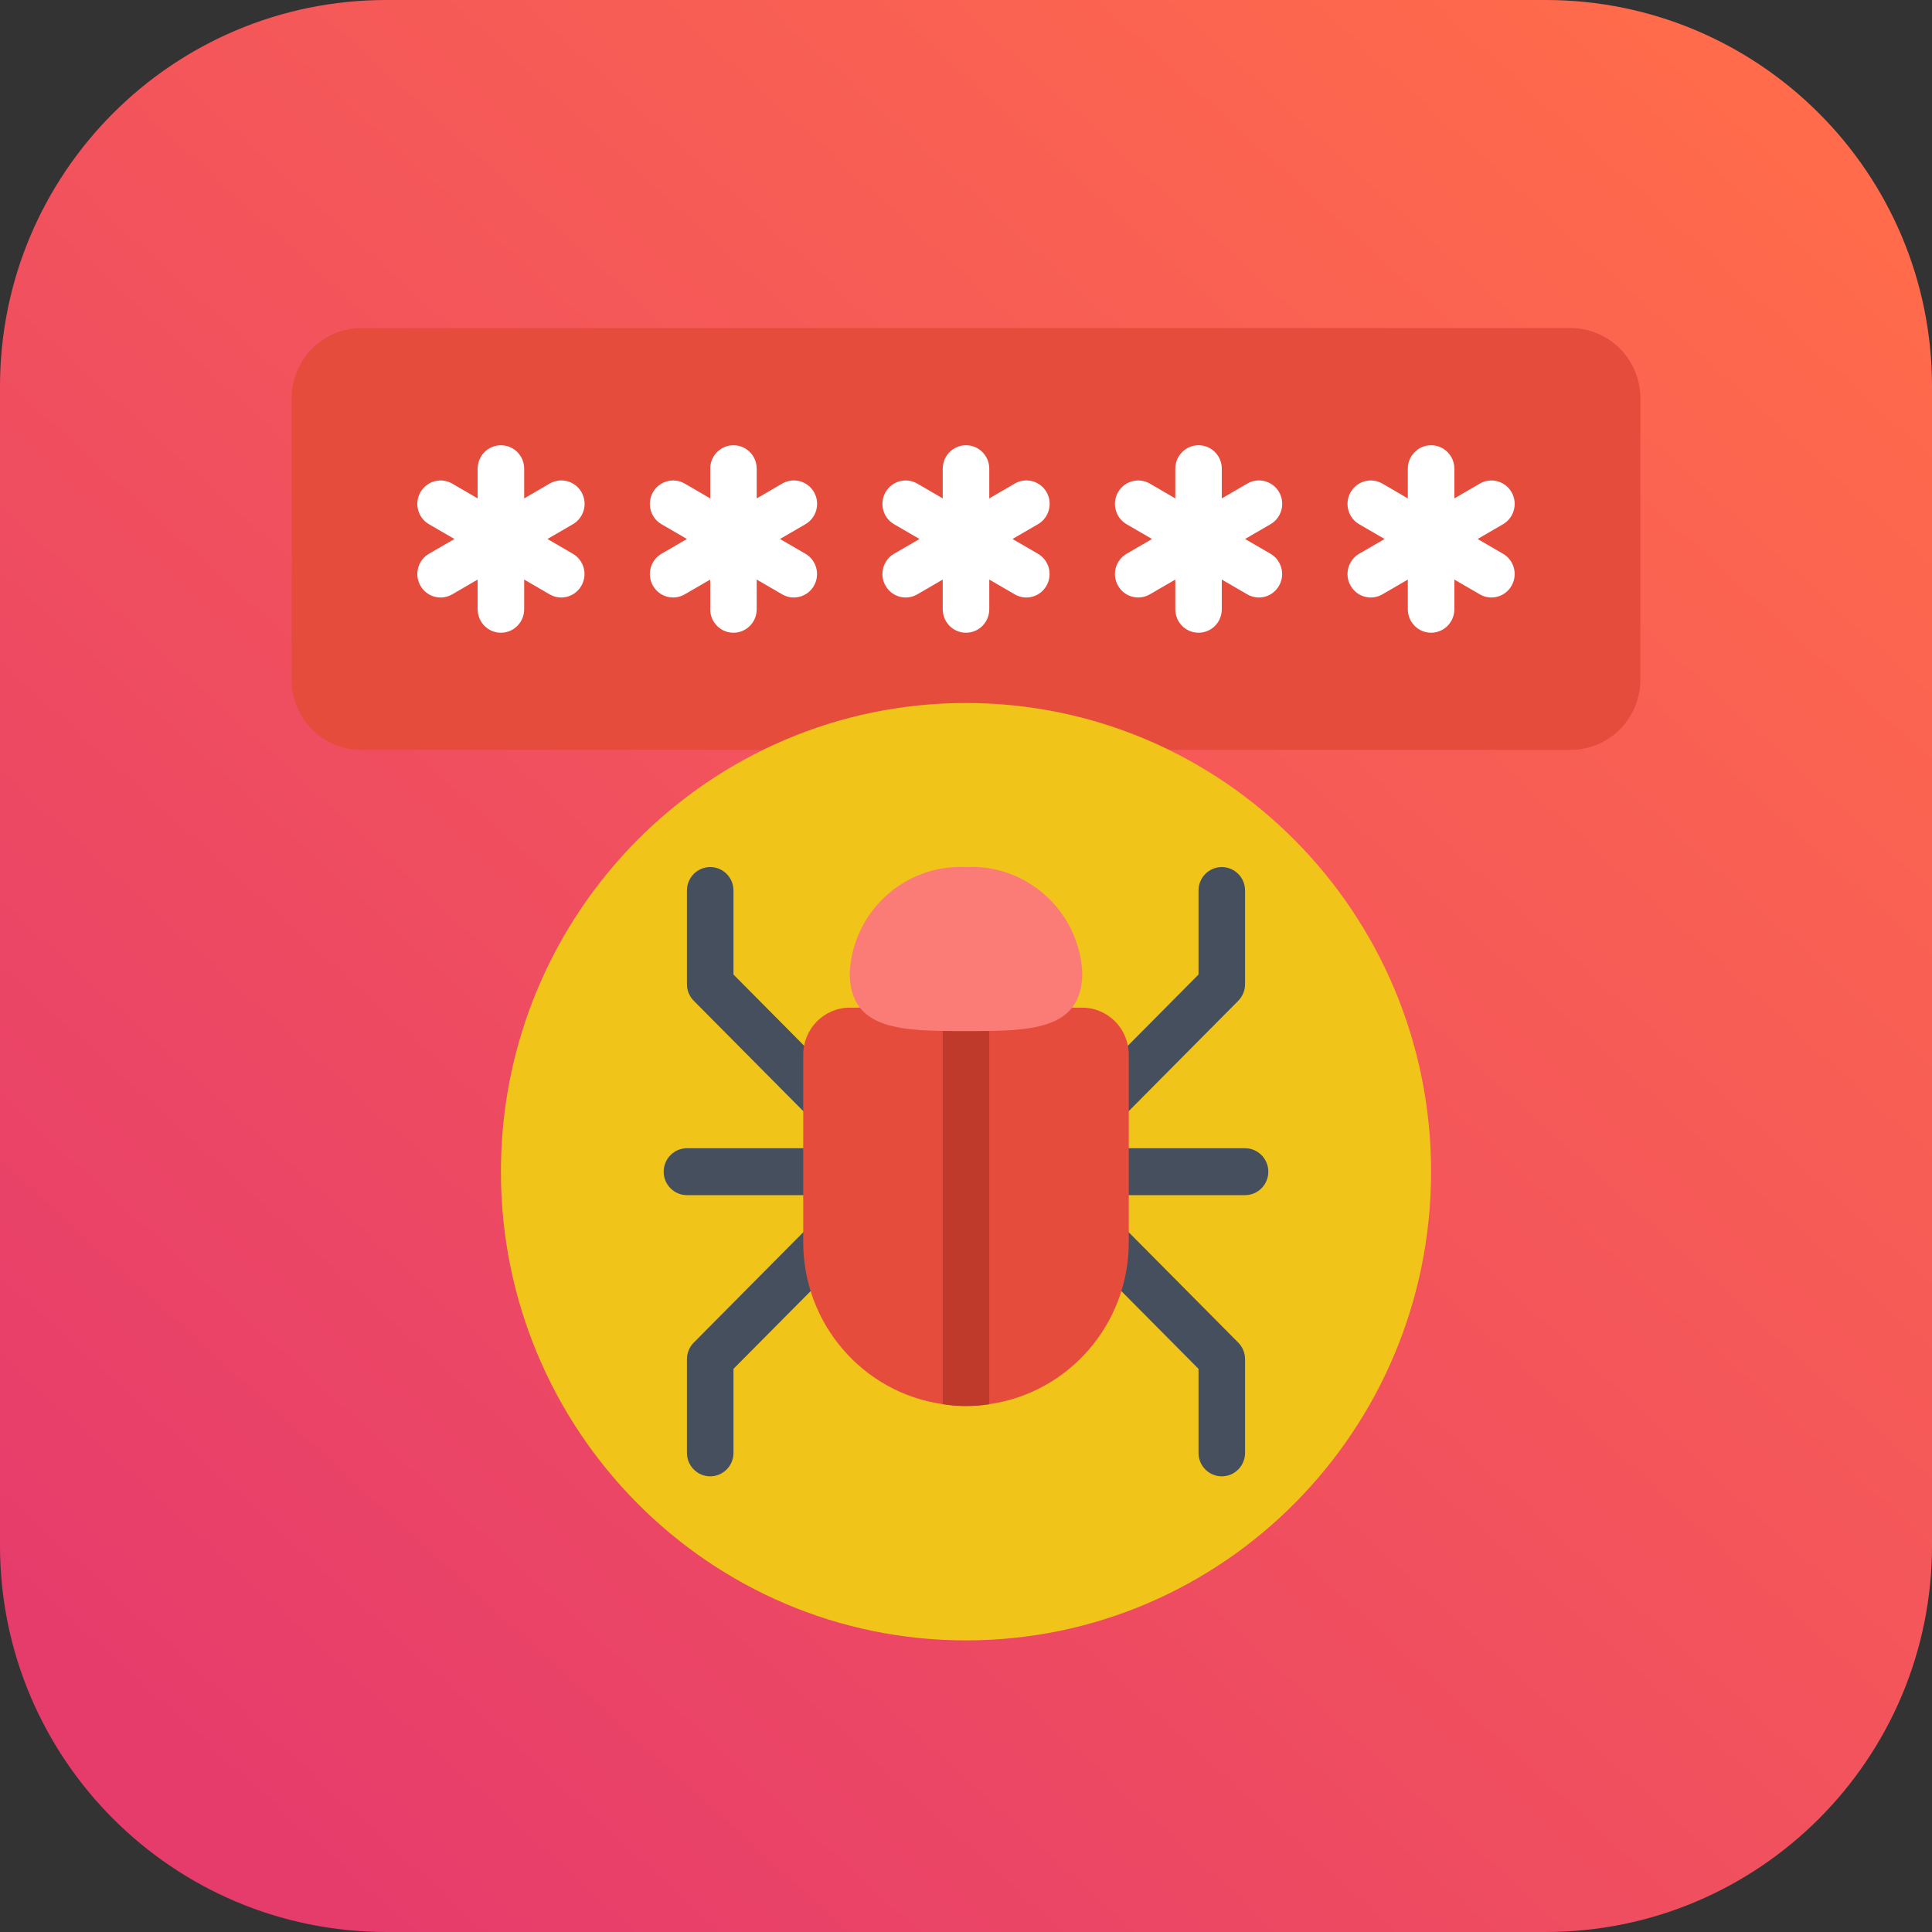
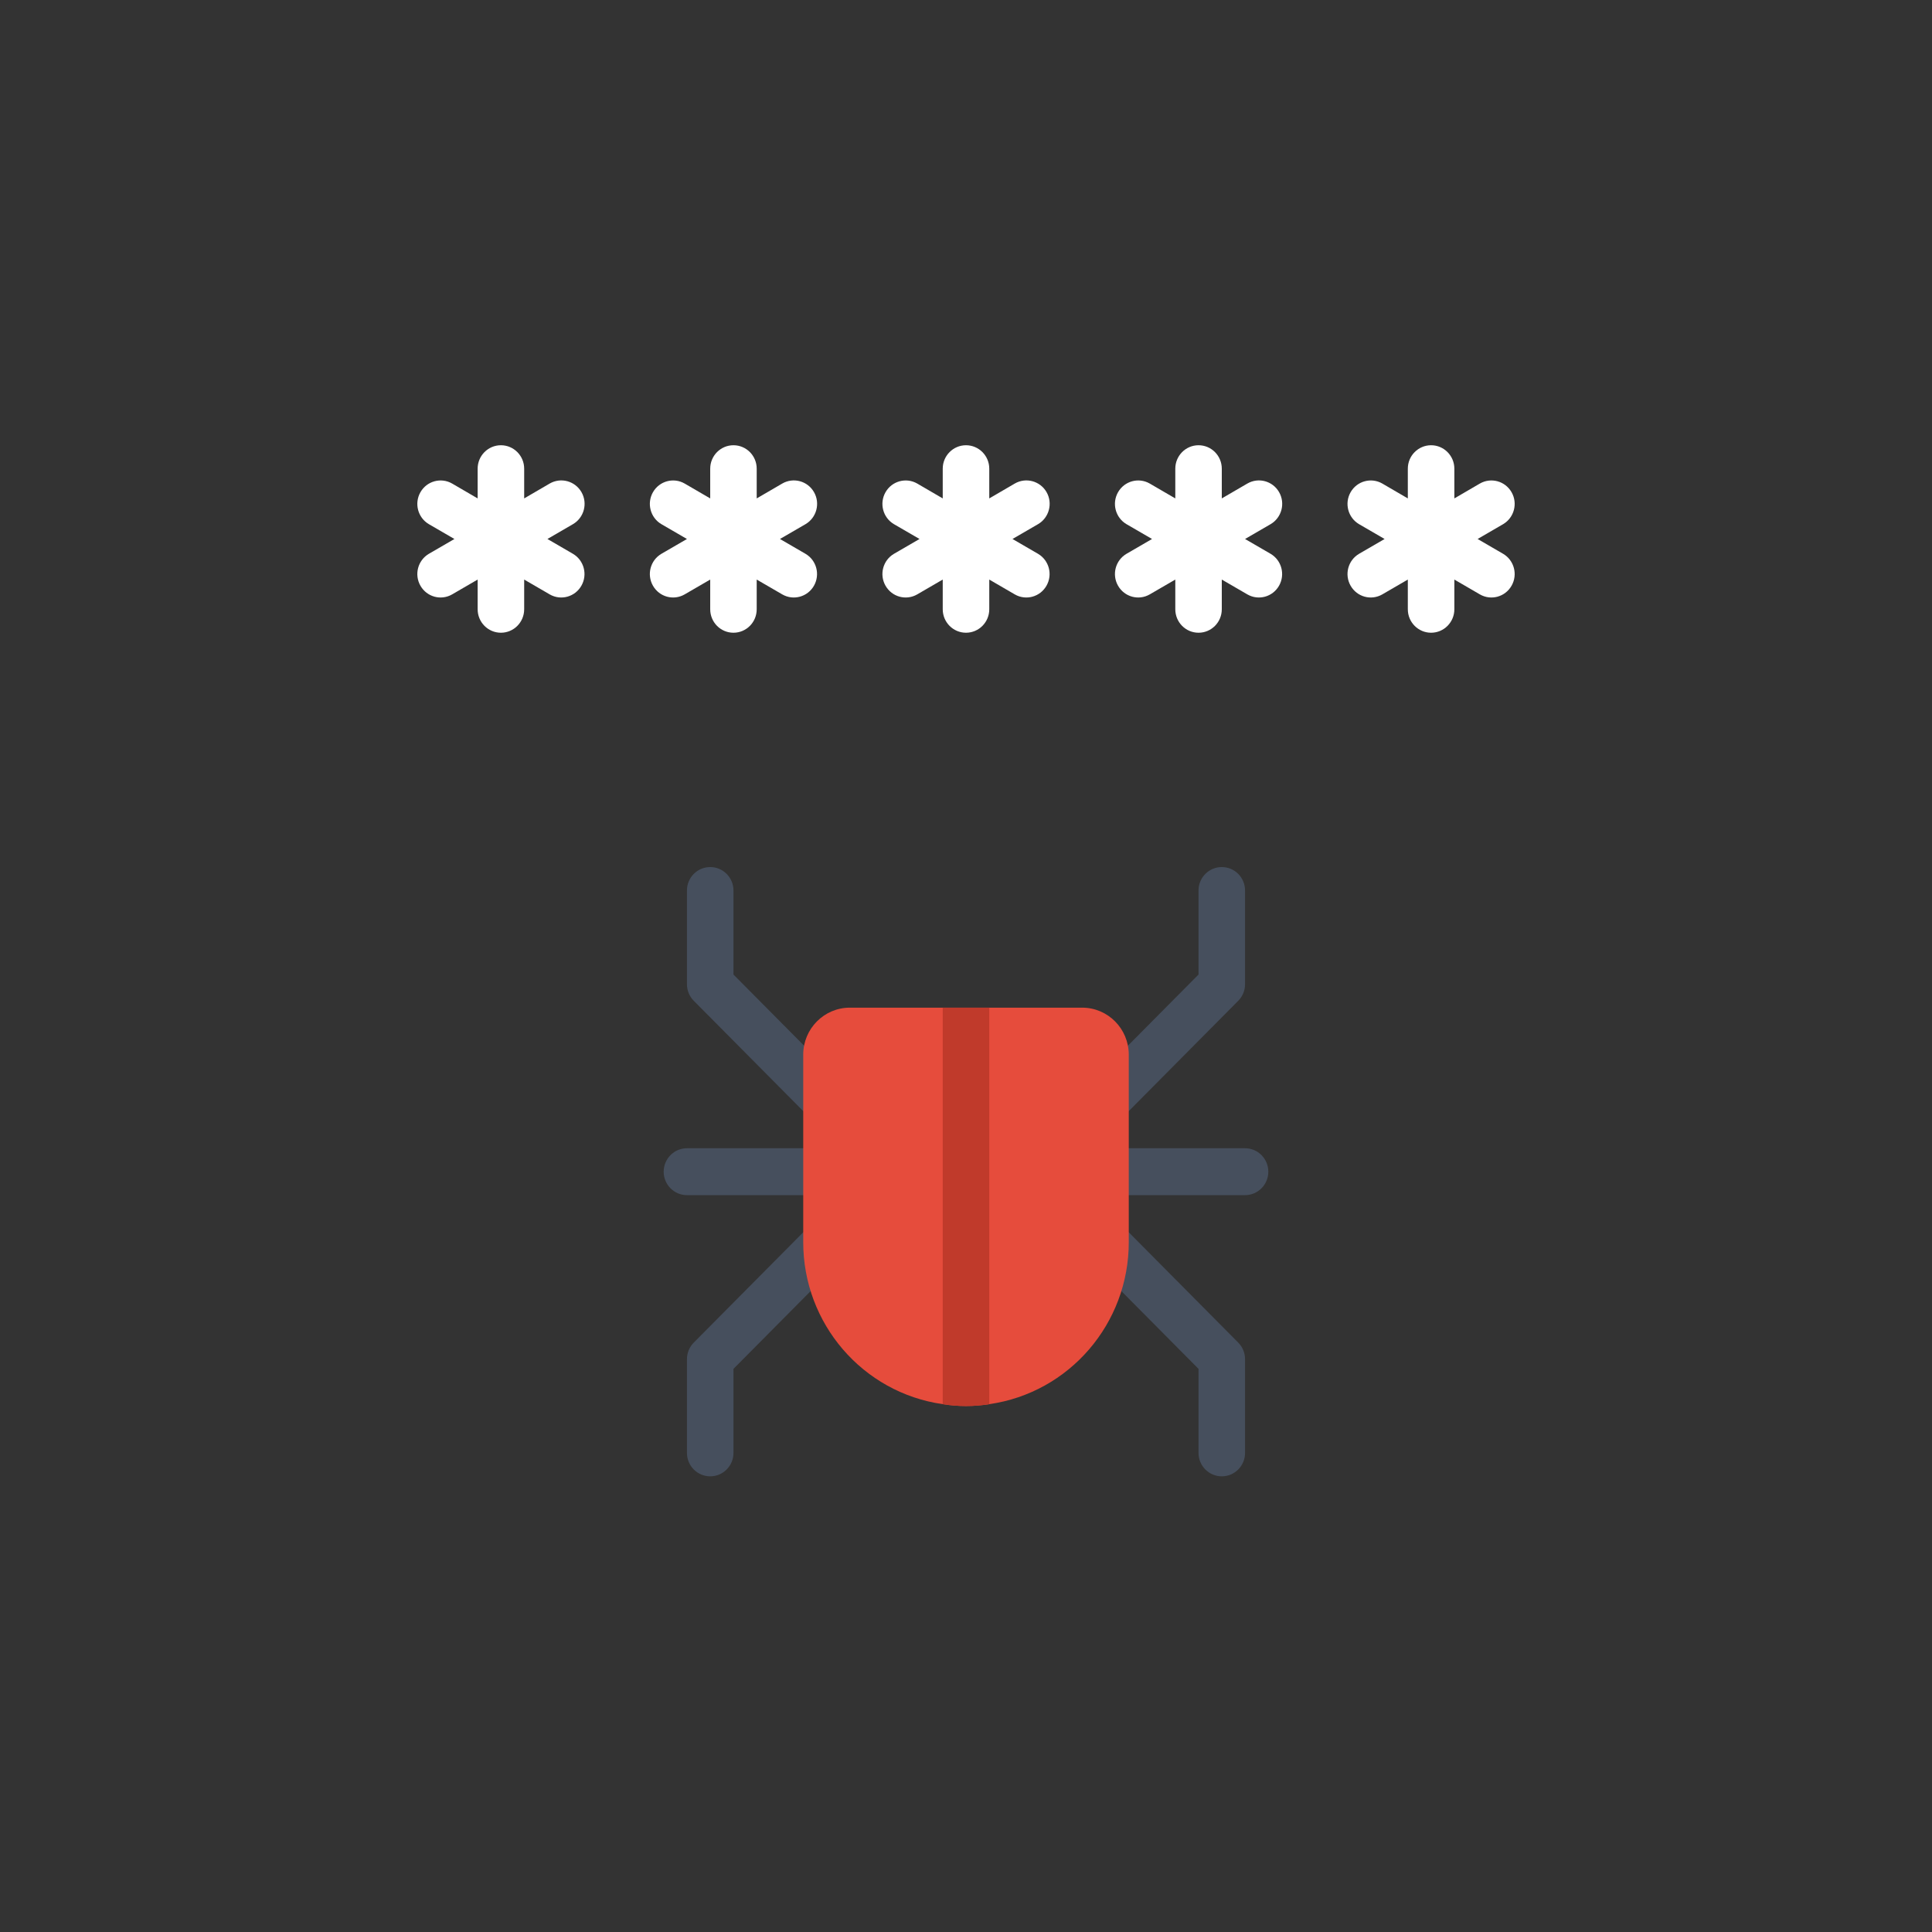
<svg xmlns="http://www.w3.org/2000/svg" width="48" height="48" viewBox="0 0 48 48" fill="none">
  <rect x="0" y="0" width="48" height="48" fill="#333333" stroke="none" />
-   <path d="M9.6 0H38.4C43.702 0 48 4.298 48 9.6V38.4C48 43.702 43.702 48 38.4 48H9.6C4.298 48 0 43.702 0 38.4V9.6C0 4.298 4.298 0 9.6 0Z" fill="url(#paint0_linear_24_2425)" />
-   <path d="M18.956 18.631H8.979C8.021 18.631 7.245 17.849 7.245 16.884V9.898C7.245 8.933 8.021 8.151 8.979 8.151H39.022C39.979 8.151 40.755 8.933 40.755 9.898V16.884C40.755 17.849 39.979 18.631 39.022 18.631H18.956Z" fill="#E64C3C" />
-   <path d="M24 40.755C30.382 40.755 35.555 35.541 35.555 29.11C35.555 22.68 30.382 17.466 24 17.466C17.618 17.466 12.445 22.68 12.445 29.11C12.445 35.541 17.618 40.755 24 40.755Z" fill="#F0C419" />
  <path d="M21.4 28.82C21.247 28.82 21.1 28.758 20.992 28.649L17.236 24.864C17.128 24.755 17.067 24.607 17.067 24.453V22.124C17.067 21.802 17.326 21.542 17.645 21.542C17.964 21.542 18.223 21.802 18.223 22.124V24.212L21.809 27.826C21.974 27.992 22.023 28.242 21.934 28.46C21.844 28.678 21.634 28.82 21.4 28.82Z" fill="#464F5D" />
  <path d="M21.689 29.693H17.067C16.748 29.693 16.489 29.432 16.489 29.111C16.489 28.789 16.748 28.528 17.067 28.528H21.689C22.008 28.528 22.267 28.789 22.267 29.111C22.267 29.432 22.008 29.693 21.689 29.693Z" fill="#464F5D" />
  <path d="M26.889 28.528C26.655 28.528 26.445 28.387 26.355 28.169C26.266 27.951 26.315 27.701 26.48 27.535L29.777 24.212V22.124C29.777 21.802 30.036 21.542 30.355 21.542C30.674 21.542 30.933 21.802 30.933 22.124V24.453C30.933 24.607 30.872 24.755 30.764 24.864L27.297 28.358C27.189 28.467 27.042 28.528 26.889 28.528Z" fill="#464F5D" />
  <path d="M30.355 36.679C30.036 36.679 29.777 36.419 29.777 36.097V34.009L26.48 30.687C26.261 30.458 26.264 30.095 26.487 29.87C26.71 29.646 27.07 29.643 27.297 29.863L30.764 33.357C30.872 33.466 30.933 33.614 30.933 33.768V36.097C30.933 36.419 30.674 36.679 30.355 36.679Z" fill="#464F5D" />
  <path d="M17.645 36.679C17.326 36.679 17.067 36.419 17.067 36.097V33.768C17.067 33.614 17.128 33.466 17.236 33.357L20.703 29.863C20.93 29.643 21.29 29.646 21.513 29.87C21.735 30.095 21.739 30.458 21.52 30.687L18.223 34.009V36.097C18.223 36.419 17.964 36.679 17.645 36.679Z" fill="#464F5D" />
  <path d="M30.933 29.693H26.889C26.57 29.693 26.311 29.432 26.311 29.111C26.311 28.789 26.57 28.528 26.889 28.528H30.933C31.252 28.528 31.511 28.789 31.511 29.111C31.511 29.432 31.252 29.693 30.933 29.693Z" fill="#464F5D" />
  <path d="M20.223 12.226C20.064 11.949 19.712 11.854 19.436 12.013L18.8 12.383V11.644C18.8 11.323 18.542 11.062 18.223 11.062C17.903 11.062 17.645 11.323 17.645 11.644V12.383L17.009 12.013C16.733 11.855 16.382 11.951 16.223 12.228C16.064 12.505 16.157 12.86 16.431 13.022L17.067 13.391L16.431 13.76C16.157 13.922 16.064 14.276 16.223 14.553C16.382 14.831 16.733 14.927 17.009 14.768L17.645 14.399V15.137C17.645 15.459 17.903 15.72 18.223 15.72C18.542 15.72 18.8 15.459 18.8 15.137V14.399L19.436 14.768C19.712 14.927 20.063 14.831 20.222 14.553C20.38 14.276 20.288 13.922 20.014 13.76L19.378 13.391L20.014 13.022C20.289 12.86 20.383 12.504 20.223 12.226Z" fill="white" />
  <path d="M31.778 12.226C31.619 11.949 31.267 11.854 30.991 12.013L30.355 12.383V11.644C30.355 11.323 30.097 11.062 29.777 11.062C29.458 11.062 29.2 11.323 29.2 11.644V12.383L28.564 12.013C28.288 11.855 27.937 11.951 27.778 12.228C27.619 12.505 27.712 12.86 27.986 13.022L28.622 13.391L27.986 13.76C27.712 13.922 27.619 14.276 27.778 14.553C27.937 14.831 28.288 14.927 28.564 14.768L29.2 14.399V15.137C29.2 15.459 29.458 15.72 29.777 15.72C30.097 15.72 30.355 15.459 30.355 15.137V14.399L30.991 14.768C31.267 14.927 31.618 14.831 31.777 14.553C31.935 14.276 31.843 13.922 31.569 13.76L30.933 13.391L31.569 13.022C31.844 12.86 31.938 12.504 31.778 12.226Z" fill="white" />
  <path d="M26.001 12.226C25.841 11.949 25.489 11.854 25.213 12.013L24.578 12.383V11.644C24.578 11.323 24.319 11.062 24 11.062C23.681 11.062 23.422 11.323 23.422 11.644V12.383L22.787 12.013C22.511 11.855 22.16 11.951 22.001 12.228C21.842 12.505 21.935 12.86 22.209 13.022L22.845 13.391L22.209 13.76C21.935 13.922 21.842 14.276 22.001 14.553C22.16 14.831 22.511 14.927 22.787 14.768L23.422 14.399V15.137C23.422 15.459 23.681 15.72 24 15.72C24.319 15.72 24.578 15.459 24.578 15.137V14.399L25.213 14.768C25.489 14.927 25.84 14.831 25.999 14.553C26.158 14.276 26.065 13.922 25.791 13.76L25.155 13.391L25.791 13.022C26.067 12.86 26.16 12.504 26.001 12.226Z" fill="white" />
  <path d="M37.346 13.76L36.711 13.391L37.346 13.022C37.62 12.86 37.713 12.505 37.554 12.228C37.395 11.951 37.044 11.855 36.768 12.013L36.133 12.383V11.644C36.133 11.323 35.874 11.062 35.555 11.062C35.236 11.062 34.977 11.323 34.977 11.644V12.383L34.342 12.013C34.066 11.855 33.715 11.951 33.556 12.228C33.397 12.505 33.49 12.86 33.764 13.022L34.4 13.391L33.764 13.76C33.49 13.922 33.397 14.276 33.556 14.553C33.715 14.831 34.066 14.927 34.342 14.768L34.977 14.399V15.137C34.977 15.459 35.236 15.72 35.555 15.72C35.874 15.72 36.133 15.459 36.133 15.137V14.399L36.768 14.768C37.044 14.927 37.395 14.831 37.554 14.553C37.713 14.276 37.62 13.922 37.346 13.76Z" fill="white" />
  <path d="M14.446 12.226C14.286 11.949 13.934 11.854 13.658 12.013L13.023 12.383V11.644C13.023 11.323 12.764 11.062 12.445 11.062C12.126 11.062 11.867 11.323 11.867 11.644V12.383L11.232 12.013C10.956 11.855 10.605 11.951 10.446 12.228C10.287 12.505 10.38 12.86 10.654 13.022L11.29 13.391L10.654 13.76C10.38 13.922 10.287 14.276 10.446 14.553C10.605 14.831 10.956 14.927 11.232 14.768L11.867 14.399V15.137C11.867 15.459 12.126 15.72 12.445 15.72C12.764 15.72 13.023 15.459 13.023 15.137V14.399L13.658 14.768C13.934 14.927 14.285 14.831 14.444 14.553C14.603 14.276 14.51 13.922 14.236 13.76L13.601 13.391L14.236 13.022C14.512 12.86 14.606 12.504 14.446 12.226Z" fill="white" />
  <path d="M28.044 26.2V30.857C28.047 32.883 26.568 34.602 24.578 34.886C24.195 34.948 23.805 34.948 23.422 34.886C21.432 34.602 19.953 32.883 19.956 30.857V26.2C19.958 25.557 20.474 25.037 21.111 25.035H26.889C27.526 25.037 28.042 25.557 28.044 26.2Z" fill="#E64C3C" />
  <path d="M24.578 25.035V34.886C24.195 34.948 23.805 34.948 23.422 34.886V25.035H24.578Z" fill="#C03A2B" />
-   <path d="M26.889 24.162C26.889 25.609 25.595 25.617 24 25.617C22.405 25.617 21.111 25.609 21.111 24.162C21.195 22.636 22.486 21.466 24 21.542C25.514 21.466 26.805 22.636 26.889 24.162Z" fill="#FB7B76" />
  <defs>
    <linearGradient id="paint0_linear_24_2425" x1="44.091" y1="3.14" x2="6.092" y2="44.905" gradientUnits="userSpaceOnUse">
      <stop stop-color="#FF6B4B" />
      <stop offset="1" stop-color="#E63C6C" />
    </linearGradient>
  </defs>
</svg>